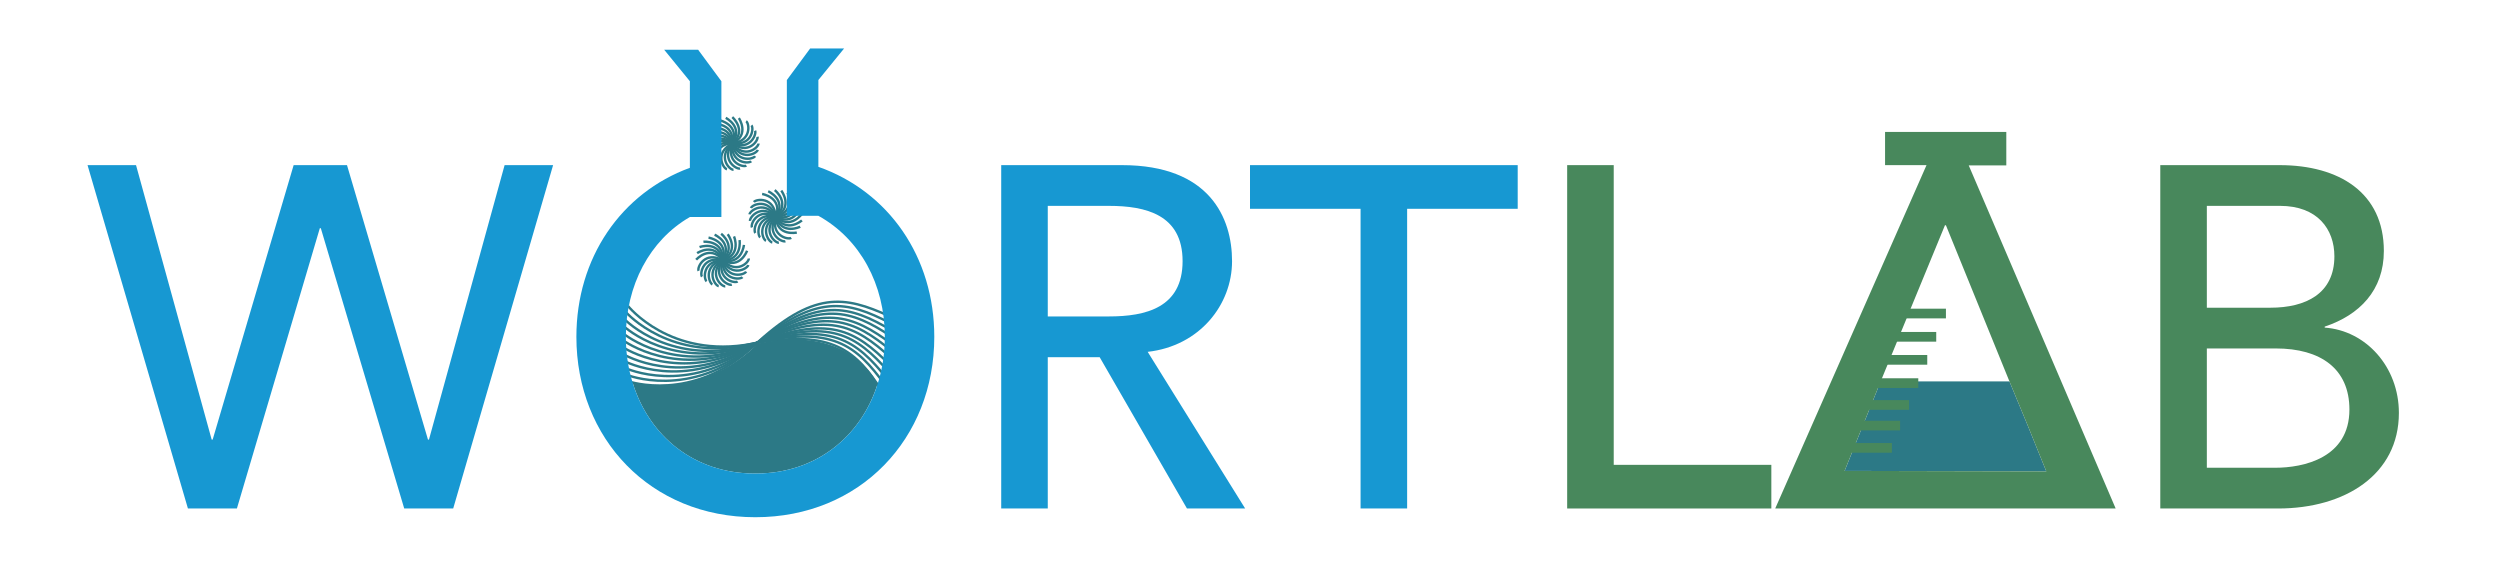
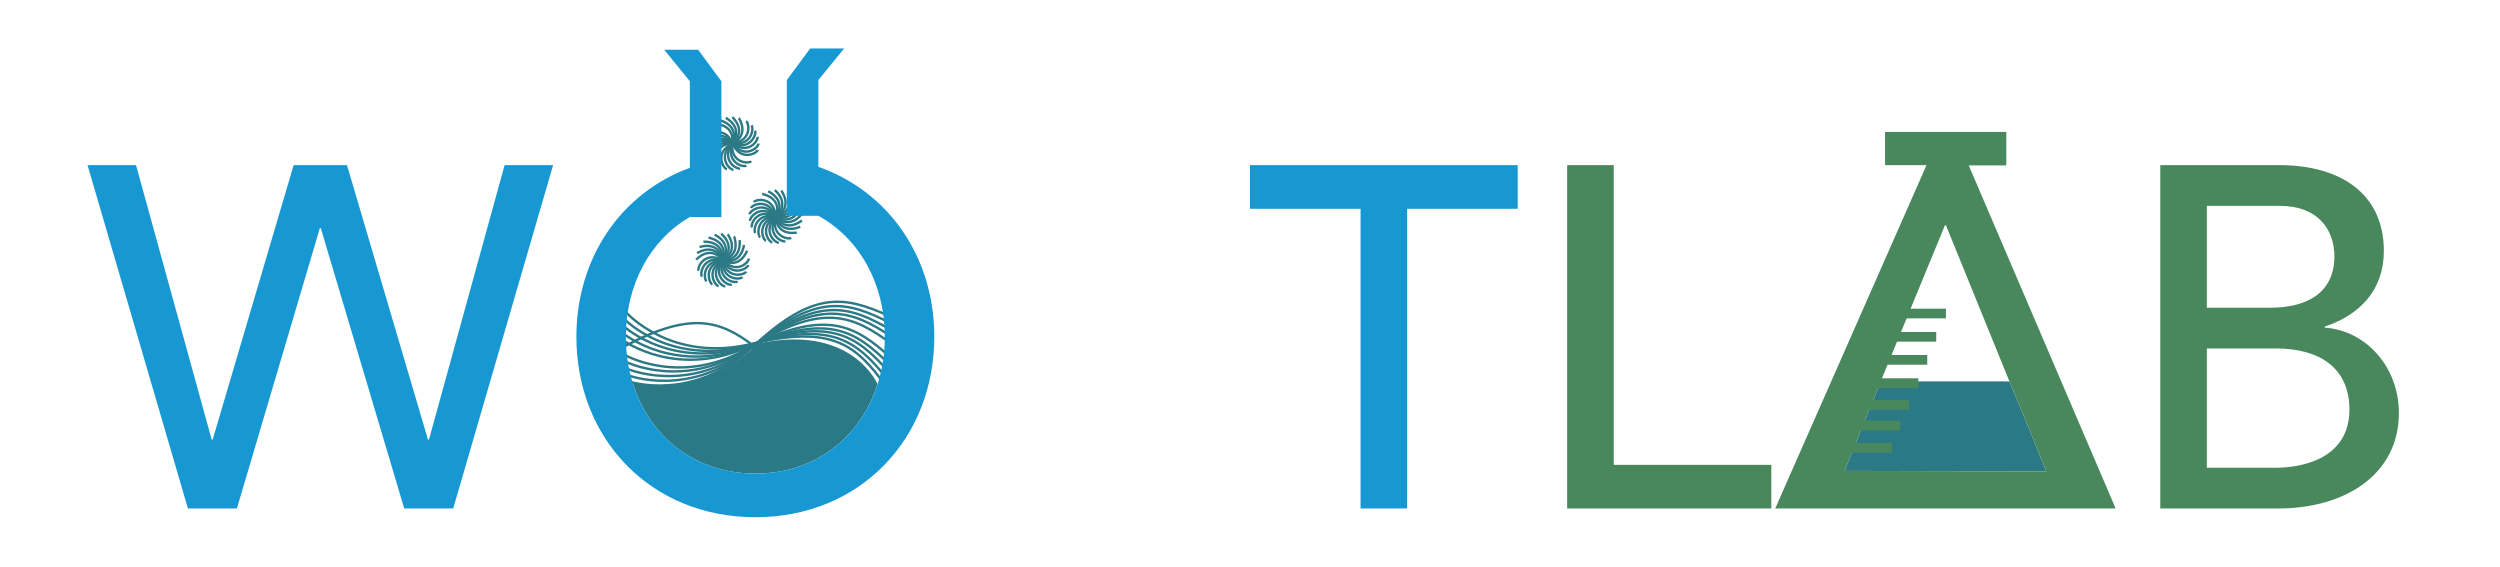
<svg xmlns="http://www.w3.org/2000/svg" version="1.1" id="Ebene_1" x="0px" y="0px" viewBox="0 0 1031 234" style="enable-background:new 0 0 1031 234;" xml:space="preserve">
  <style type="text/css">
	.st0{fill:none;stroke:#2C7986;stroke-miterlimit:10;}
	.st1{fill:#2C7986;}
	.st2{fill:#1798D2;}
	.st3{fill:#48885C;}
</style>
  <g id="Ebene_2_1_">
-     <path class="st0" d="M259,126.2c0,0,17.4,21.9,51,15.6c33.6-6.3,43,2.9,53.9,19.7" />
    <path class="st0" d="M258.3,128.9c0,0,18.5,20.9,51.7,12.9c33.3-8,43.1,0.7,54.9,16.8" />
    <path class="st0" d="M257.7,131.8c0,0,19.5,20,52.3,10.2s43.1-1.6,55.7,14" />
    <path class="st0" d="M257.3,134.6c0,0,20.5,18.9,52.8,7.5s43-3.8,56.3,11.1" />
    <path class="st0" d="M257,137.5c0,0,21.5,17.8,53.1,4.8s42.7-6,56.8,8.1" />
    <path class="st0" d="M256.9,140.3c0,0,22.4,16.7,53.3,2s42.3-8.2,57.2,5.2" />
-     <path class="st0" d="M256.9,143.2c0,0,23.2,15.5,53.3-0.8c30.1-16.3,41.9-10.4,57.4,2.2" />
+     <path class="st0" d="M256.9,143.2c30.1-16.3,41.9-10.4,57.4,2.2" />
    <path class="st0" d="M257.1,146.1c0,0,24,14.3,53.2-3.5s41.3-12.6,57.4-0.8" />
    <path class="st0" d="M257.4,148.9c0,0,24.7,13,53-6.3s40.6-14.7,57.3-3.8" />
    <path class="st0" d="M257.9,151.8c0,0,25.3,11.7,52.6-9c27.2-20.7,39.7-16.8,57-6.7" />
    <path class="st0" d="M258.5,154.6c0,0,25.9,10.4,52-11.7s38.8-18.8,56.6-9.7" />
    <path class="st0" d="M259.3,157.3c0,0,26.4,9,51.3-14.4s37.8-20.8,56-12.6" />
    <path class="st1" d="M260.9,157.8c6.7,21.8,25.1,37.5,50.6,37.5c25.2,0,43.6-15.4,50.4-36.9c-1-2.2-12.2-24.7-49.5-16.7   C312.4,141.7,292,164.6,260.9,157.8z" />
    <polygon class="st1" points="768.4,175.1 760.7,194.2 843.9,194.4 836.2,175.4 828.7,157.3 828.6,157.3 775.5,157.3 775.5,157.5     " />
    <path class="st0" d="M287.1,107.1c0,0,5.5-6.3,10.9,0s10.9,1.2,10.8-0.5" />
    <path class="st0" d="M287.5,104.4c0,0,6.9-4.7,10.5,2.7s10.2,3.8,10.6,2.2" />
    <path class="st0" d="M288.5,101.9c0,0,7.9-2.9,9.5,5.3c1.6,8.1,9,6.3,9.7,4.8" />
    <path class="st0" d="M290.1,99.7c0,0,8.3-0.8,7.9,7.5s7.1,8.3,8.2,7.1" />
    <path class="st0" d="M292.2,98c0,0,8.3,1.3,5.8,9.2s4.8,9.8,6.2,8.9" />
    <path class="st0" d="M294.7,96.8c0,0,7.7,3.3,3.3,10.4c-4.4,7,2.2,10.7,3.8,10.2" />
    <path class="st0" d="M297.4,96.4c0,0,6.6,5.1,0.6,10.9s-0.5,10.9,1.1,10.8" />
    <path class="st0" d="M300.1,96.6c0,0,5.1,6.6-2.1,10.7s-3.2,10.5-1.6,10.7" />
    <path class="st0" d="M302.7,97.5c0,0,3.3,7.7-4.7,9.8s-5.7,9.3-4.2,10" />
    <path class="st0" d="M305,99c0,0,1.3,8.3-7,8.4s-7.9,7.6-6.6,8.6" />
    <path class="st0" d="M306.8,101c0,0-0.8,8.3-8.8,6.4c-8-2-9.5,5.4-8.5,6.7" />
    <path class="st0" d="M308.1,103.4c0,0-2.9,7.9-10.1,3.9c-7.3-3.9-10.6,2.9-9.9,4.4" />
    <path class="st0" d="M314.3,80c0,0,8.3,1.3,5.8,9.2s4.8,9.8,6.2,8.9" />
    <path class="st0" d="M316.8,78.9c0,0,7.7,3.4,3.3,10.4s2.2,10.7,3.8,10.2" />
    <path class="st0" d="M319.5,78.4c0,0,6.6,5.2,0.6,10.9s-0.6,10.9,1.1,10.8" />
    <path class="st0" d="M322.2,78.6c0,0,5.1,6.7-2.1,10.7s-3.3,10.4-1.6,10.7" />
    <path class="st0" d="M324.8,79.5c0,0,3.3,7.7-4.7,9.8s-5.8,9.3-4.2,10" />
    <path class="st0" d="M327.1,81c0,0,1.3,8.3-7,8.3s-7.9,7.6-6.6,8.6" />
    <path class="st0" d="M328.9,83.1c0,0-0.8,8.3-8.9,6.3s-9.5,5.4-8.5,6.7" />
    <path class="st0" d="M330.2,85.5c0,0-2.9,7.9-10.2,3.9s-10.6,2.8-9.9,4.4" />
    <path class="st0" d="M330.8,88.1c0,0-4.8,6.9-10.8,1.3s-10.9,0.1-10.7,1.7" />
    <path class="st0" d="M330.7,90.9c0,0-6.3,5.5-10.8-1.5c-4.4-7-10.6-2.6-10.8-1" />
    <path class="st0" d="M330,93.5c0,0-7.5,3.7-10.1-4.1s-9.6-5.2-10.2-3.6" />
    <path class="st0" d="M328.6,95.9c0,0-8.2,1.8-8.7-6.5s-8-7.4-9-6.1" />
    <path class="st0" d="M295.4,67.9c0,0-1.9-8.2,6.4-8.8c8.2-0.7,7.3-8.2,5.9-9.1" />
    <path class="st0" d="M293.5,66c0,0,0.2-8.4,8.4-7s9.1-6.1,8-7.3" />
    <path class="st0" d="M292,63.7c0,0,2.3-8.1,9.8-4.7s10.3-3.6,9.6-5.1" />
    <path class="st0" d="M291.2,61.1c0,0,4.2-7.2,10.7-2.1s10.9-0.9,10.5-2.6" />
    <path class="st0" d="M291.1,58.4c0,0,5.9-6,10.9,0.7s10.8,1.8,10.8,0.1" />
    <path class="st0" d="M291.6,55.7c0,0,7.2-4.3,10.4,3.3c3.2,7.6,10,4.5,10.5,2.8" />
-     <path class="st0" d="M292.8,53.2c0,0,8-2.4,9.2,5.8s8.6,6.8,9.4,5.4" />
    <path class="st0" d="M294.5,51.1c0,0,8.4-0.3,7.5,7.9s6.6,8.7,7.8,7.5" />
    <path class="st0" d="M296.8,49.6c0,0,8.2,1.8,5.3,9.5s4.2,10.1,5.7,9.2" />
    <path class="st0" d="M299.3,48.6c0,0,7.5,3.8,2.7,10.5s1.6,10.8,3.2,10.4" />
    <path class="st0" d="M302,48.3c0,0,6.3,5.5,0,10.9s-1.2,10.9,0.5,10.8" />
    <path class="st0" d="M304.7,48.7c0,0,4.7,6.9-2.7,10.5s-3.9,10.2-2.2,10.6" />
  </g>
  <g id="Ebene_1_1_">
    <g>
      <path class="st2" d="M36.1,68.1h20l31.2,113.2h0.4l33.4-113.2h22l33.4,113.2h0.4l31.2-113.2h20l-41.2,141.6h-20.2L132.3,94.1h-0.4    L97.7,209.7H77.5L36.1,68.1z" />
-       <path class="st2" d="M412.9,68.1h49.8c36.2,0,45.4,21.8,45.4,39.6c0,18-13.4,35-34.8,37.4l40.2,64.6h-24l-36-62.4h-21.4v62.4    h-19.2V68.1z M432.1,130.5h25.2c15.2,0,30.4-3.6,30.4-22.8s-15.2-22.8-30.4-22.8h-25.2V130.5z" />
      <path class="st2" d="M561.1,86.1h-45.6v-18h110.4v18h-45.6v123.6h-19.2L561.1,86.1L561.1,86.1z" />
      <path class="st3" d="M646.3,68.1h19.2v123.6h65v18h-84.2V68.1z" />
      <path class="st3" d="M890.9,68.1h49.2c24.6,0,43,11.4,43,35.4c0,16.2-10,26.4-24.4,31.2v0.4c17,1.2,30.6,16.2,30.6,35.2    c0,25.4-22.2,39.4-49.8,39.4h-48.6V68.1z M910.1,126.9h26.2c14.6,0,26.4-5.8,26.4-21.2c0-11.2-7-20.8-22.4-20.8h-30.2V126.9z     M910.1,192.9h28.2c11.6,0,30.6-4,30.6-24c0-16.8-11.8-25.2-30.4-25.2h-28.4L910.1,192.9L910.1,192.9z" />
    </g>
    <path class="st2" d="M337.5,68.8V33l10.6-13h-14l-9.6,13v56h13c17.2,9.5,27.4,28.3,27.4,49.9c0,31-21,56.4-53.4,56.4   s-53.4-25.4-53.4-56.4c0-21.2,9.8-39.8,26.4-49.4l0,0h13v-56l-9.6-13h-14l10.6,13v35.7c-28.4,10.4-46.8,37.2-46.8,69.7   c0,42,30.6,74.4,73.8,74.4s73.8-32.4,73.8-74.4C385.3,106,366.5,79,337.5,68.8z" />
    <rect x="774.5" y="156" class="st3" width="16.6" height="4" />
    <rect x="778.2" y="146.4" class="st3" width="16.6" height="4" />
    <rect x="781.9" y="136.9" class="st3" width="16.6" height="4" />
    <rect x="785.9" y="127.3" class="st3" width="16.6" height="4" />
    <rect x="770.7" y="165" class="st3" width="16.6" height="4" />
    <rect x="767" y="173.5" class="st3" width="16.6" height="4" />
    <rect x="763.6" y="182.7" class="st3" width="16.6" height="4" />
    <path class="st3" d="M872.5,209.7L811.9,68.2h15.5V54.4h-50v13.7h17.1l-62.4,141.6L872.5,209.7L872.5,209.7z M768.4,175.1l7.1-17.6   l26.6-64.6h0.4l26.2,64.4l7.5,18.1l7.7,19l-83.2-0.2L768.4,175.1z" />
  </g>
</svg>